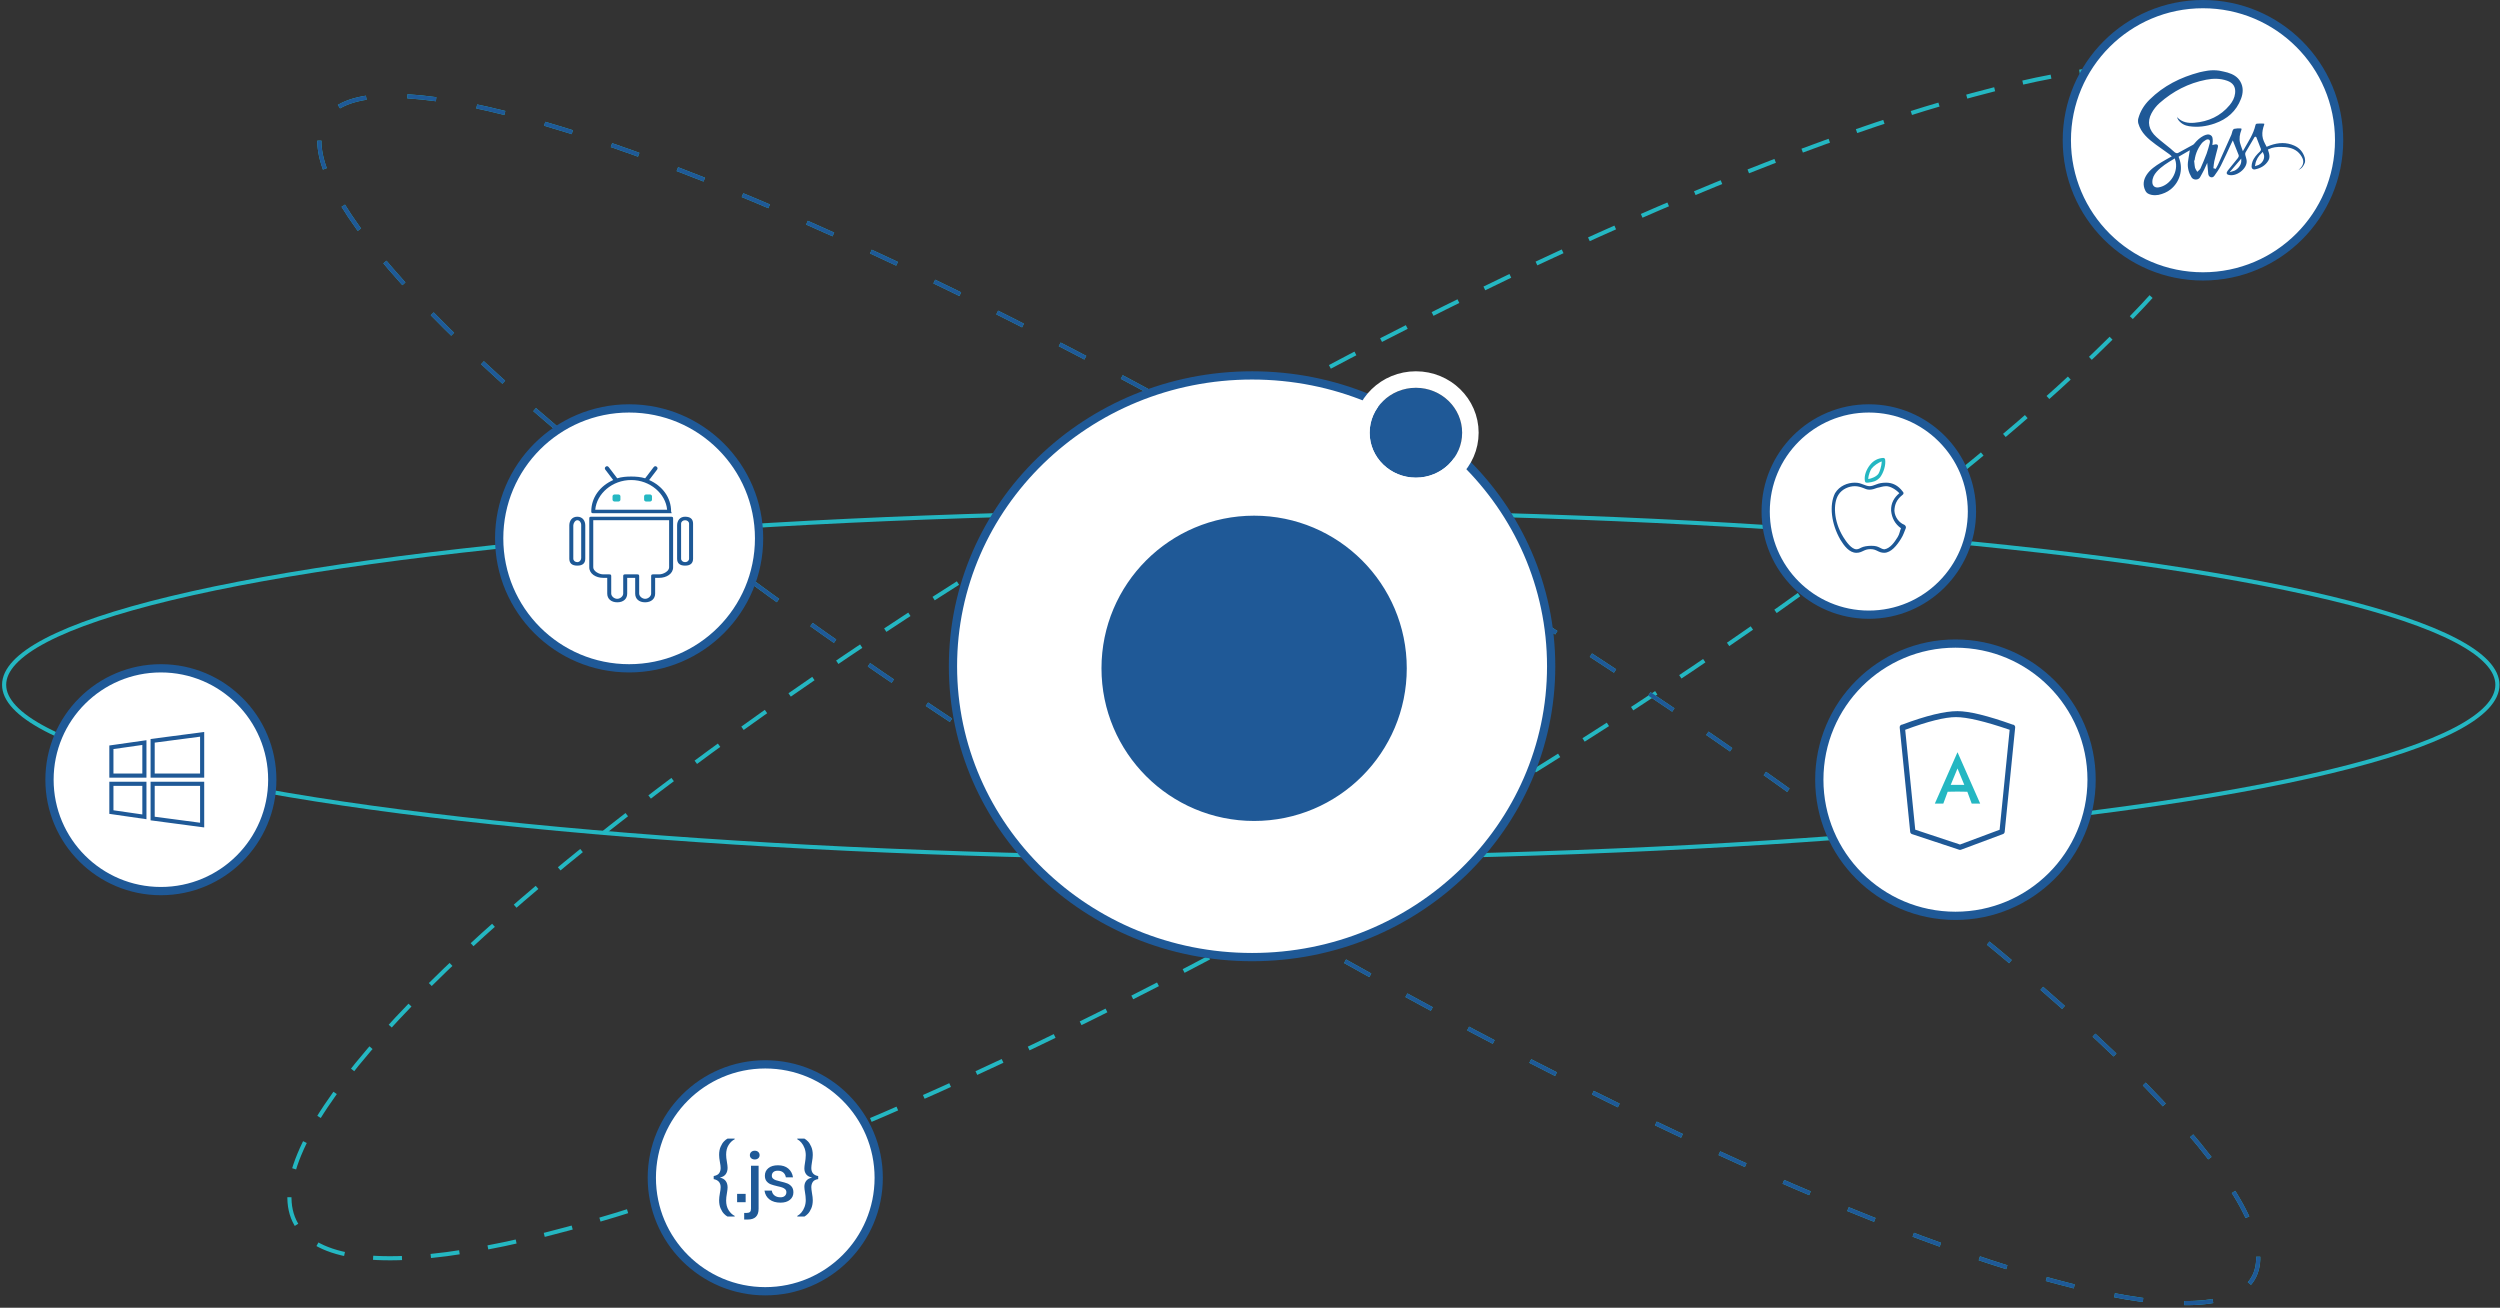
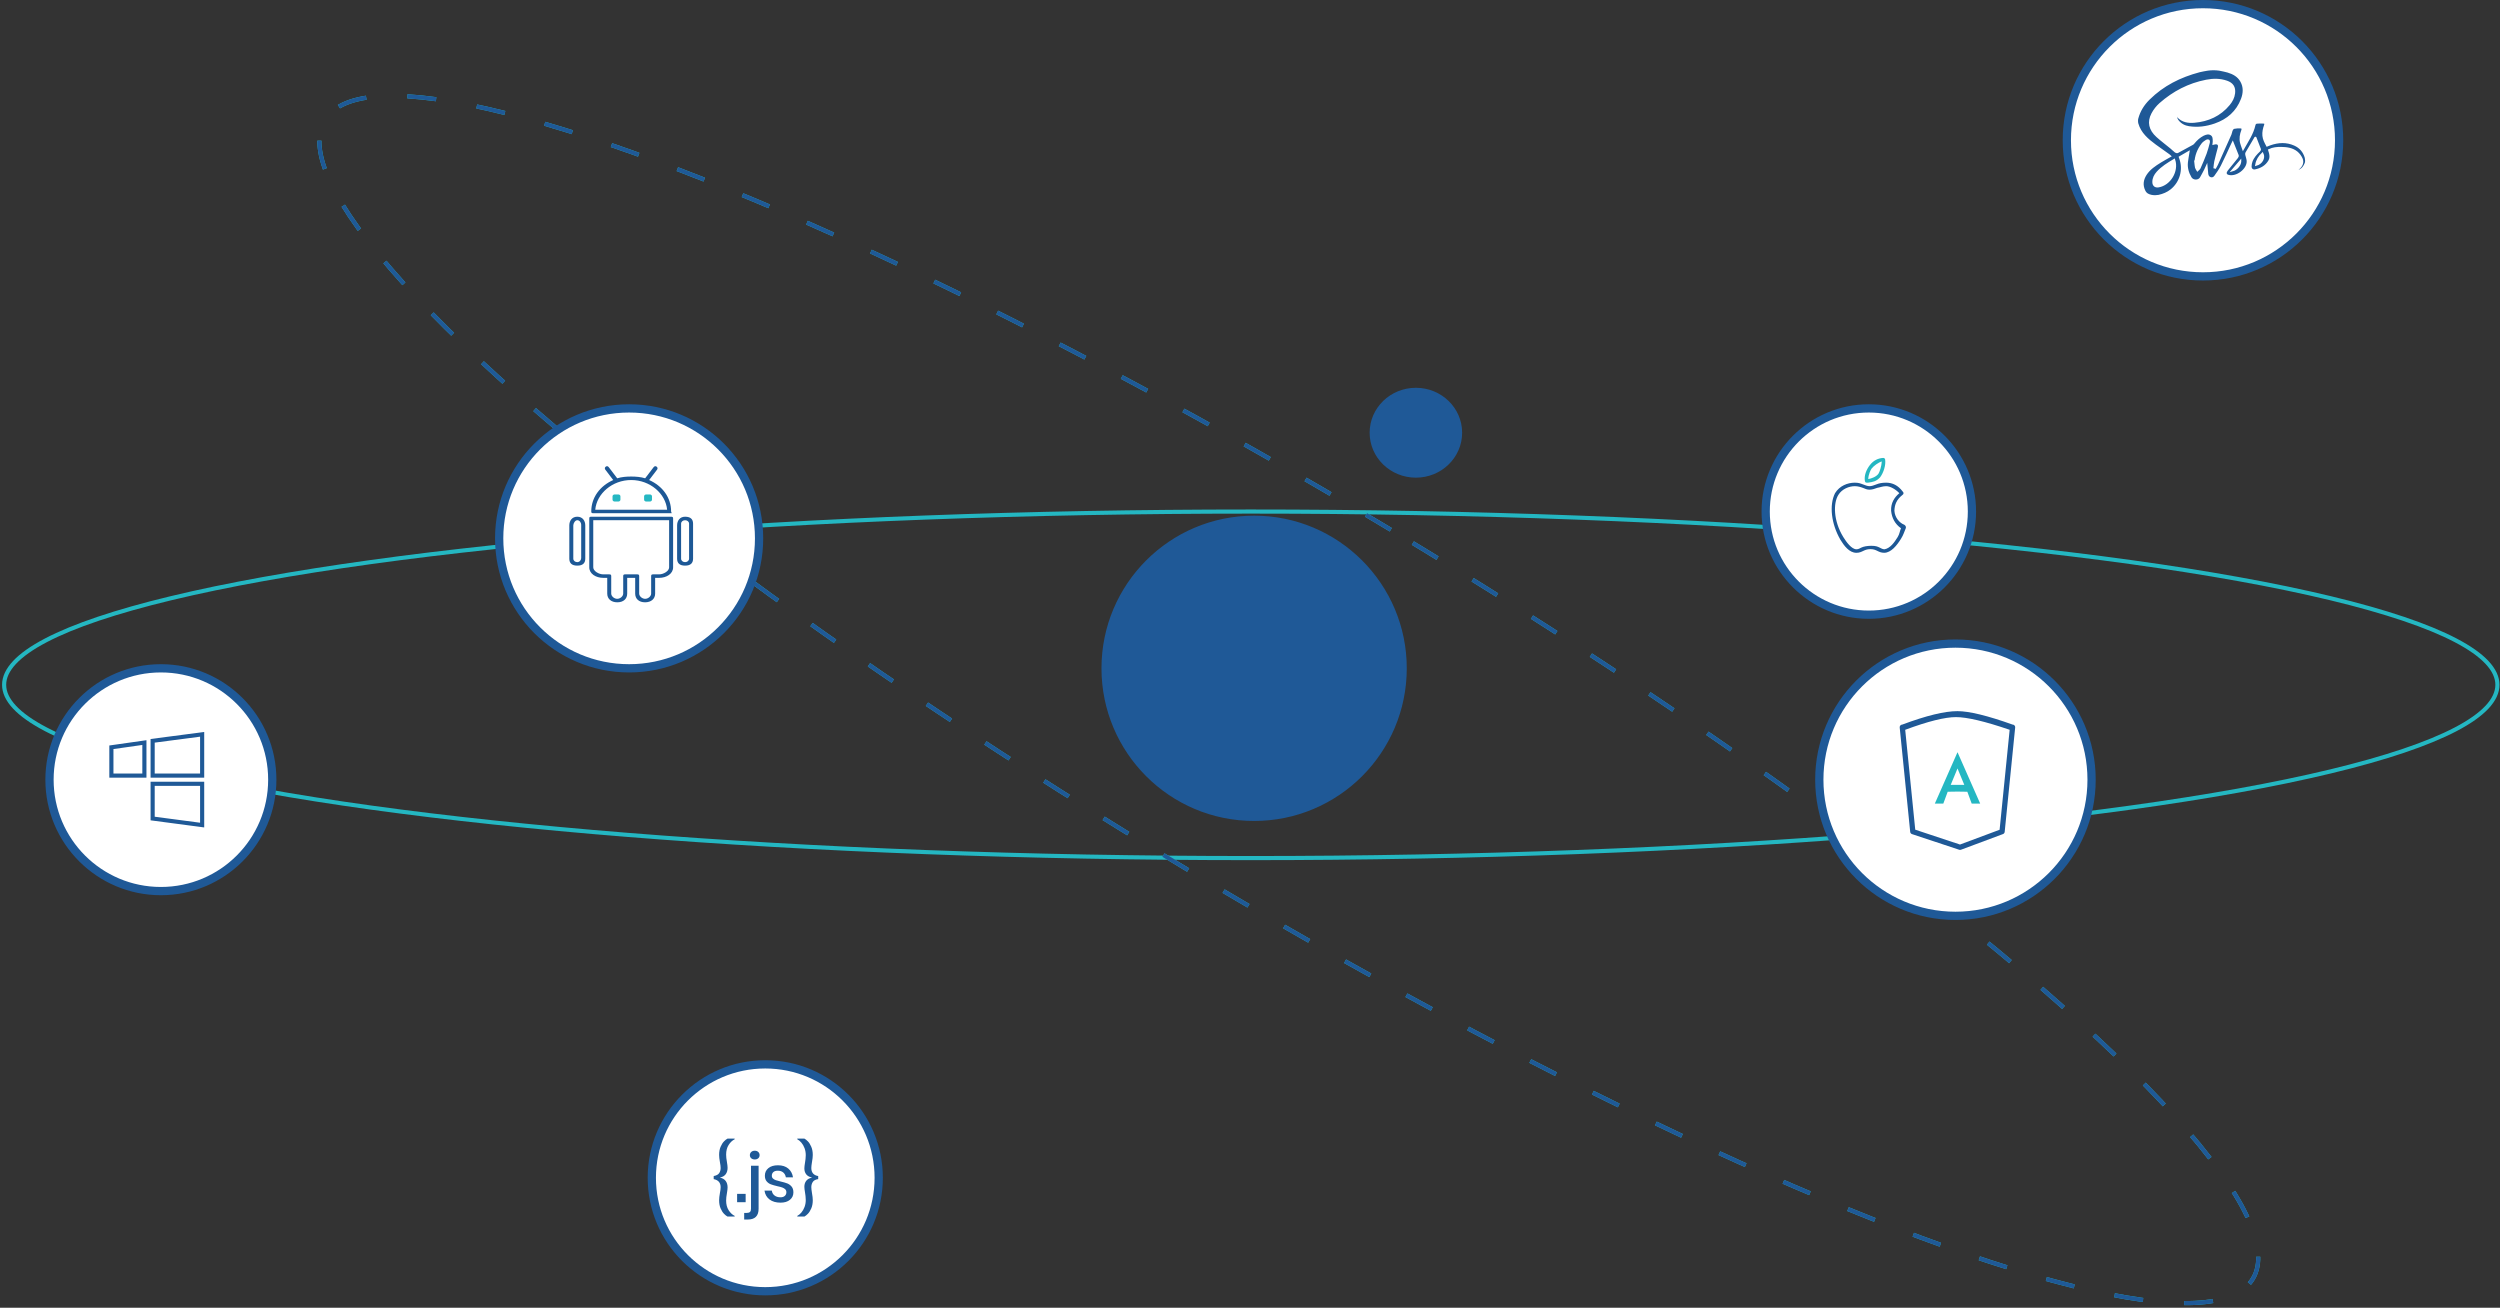
<svg xmlns="http://www.w3.org/2000/svg" xmlns:xlink="http://www.w3.org/1999/xlink" width="606px" height="317px" viewBox="0 0 606 317" version="1.1">
  <rect x="0" y="0" width="606" height="317" fill="#333333" stroke="none" />
  <title>Ionic</title>
  <desc>Created with Sketch.</desc>
  <defs>
    <ellipse id="path-1" cx="311.409" cy="193.557" rx="48" ry="272.627" />
    <ellipse id="path-2" cx="112.211" cy="13.893" rx="11.211" ry="10.893" />
  </defs>
  <g id="Page-1" stroke="none" stroke-width="1" fill="none" fill-rule="evenodd">
    <g id="Artboard-Copy" transform="translate(-668, -2313)">
      <g id="Ionic" transform="translate(669, 2289)">
        <ellipse id="Oval-4" stroke="#24B7C2" transform="translate(302.188, 190) rotate(90) translate(-302.188, -190) " cx="302.188" cy="190" rx="42" ry="302.188" />
-         <ellipse id="Oval-4-Copy" stroke="#24B7C2" stroke-dasharray="7" transform="translate(306.889, 184.442) scale(1, -1) rotate(120) translate(-306.889, -184.442) " cx="306.889" cy="184.442" rx="55.574" ry="272.627" />
        <g id="Oval-4-Copy" stroke-dasharray="7,10" transform="translate(311.409, 193.557) scale(1, -1) rotate(59) translate(-311.409, -193.557) ">
          <use stroke="#24B7C2" xlink:href="#path-1" />
          <use stroke="#1F5997" xlink:href="#path-1" />
        </g>
        <circle id="Oval-2-Copy-19" stroke="#1F5997" stroke-width="2" fill="#FFFFFF" cx="452" cy="148" r="25" />
        <circle id="Oval-2-Copy-24" stroke="#1F5997" stroke-width="2" fill="#FFFFFF" cx="533" cy="58" r="33" />
        <circle id="Oval-2-Copy-20" stroke="#1F5997" stroke-width="2" fill="#FFFFFF" cx="151.5" cy="154.5" r="31.5" />
        <circle id="Oval-2-Copy-21" stroke="#1F5997" stroke-width="2" fill="#FFFFFF" cx="184.5" cy="309.5" r="27.5" />
        <circle id="Oval-2-Copy-23" stroke="#1F5997" stroke-width="2" fill="#FFFFFF" cx="473" cy="213" r="33" />
        <circle id="Oval-2-Copy-22" stroke="#1F5997" stroke-width="2" fill="#FFFFFF" cx="38" cy="213" r="27" />
        <g id="angular" transform="translate(459, 196)" fill-rule="nonzero">
          <g id="Group-3" fill="#1F5997">
            <path d="M24.705,29.132 L15.106,32.713 L4.256,29.115 L1.821,4.902 C7.341,2.852 11.442,1.828 14.124,1.828 C16.807,1.828 21.146,2.852 27.141,4.902 L24.705,29.132 Z M27.846,3.636 C21.769,1.466 17.314,0.381 14.483,0.381 C11.375,0.381 6.921,1.466 1.12,3.636 C0.94,3.636 0.769,3.712 0.648,3.845 C0.527,3.977 0.469,4.154 0.486,4.332 L3.032,29.65 C3.056,29.896 3.225,30.108 3.463,30.186 L14.917,33.984 C14.982,34.007 15.051,34.017 15.118,34.017 C15.195,34.017 15.27,34.003 15.344,33.976 L25.525,30.179 C25.752,30.095 25.911,29.889 25.935,29.65 L28.48,4.332 C28.498,4.155 28.439,3.977 28.319,3.845 C28.198,3.712 28.026,3.636 27.846,3.636 Z" id="Fill-1-Copy" />
          </g>
          <g id="485ce09979777a7ffd91cdb64cad38f9" transform="translate(9, 10.333)" fill="#24B7C2">
            <path d="M5.5,3.941 L7.145,7.92 L5.5,7.92 L5.5,7.92 L3.855,7.92 L5.5,3.941 L5.5,3.941 Z M11,12.466 L5.5,0 L5.5,0 L0,12.466 L2.056,12.466 L3.12,9.586 L5.5,9.549 L7.88,9.586 L8.944,12.466 L11,12.466 Z" id="Shape" />
          </g>
        </g>
        <g id="sassa" transform="translate(517, 40)" stroke="#FFFFFF" stroke-width="0.5" fill="#1F5997" fill-rule="nonzero">
          <path d="M19.98,0.882 C20.659,1.032 21.348,1.143 22.014,1.34 C23.376,1.743 24.586,2.403 25.305,3.697 C26.086,5.105 26.003,6.6 25.453,8.042 C24.278,11.128 22.01,13.097 18.928,14.17 C16.868,14.887 14.749,15.171 12.582,14.839 C11.496,14.673 10.56,14.17 9.871,13.287 C9.704,13.055 9.577,12.796 9.495,12.522 C9.461,12.426 9.541,12.249 9.624,12.164 C9.662,12.125 9.874,12.185 9.942,12.26 C11.026,13.424 12.429,13.636 13.894,13.509 C17.233,13.222 20.105,11.943 22.279,9.317 C22.935,8.525 23.427,7.633 23.542,6.58 C23.699,5.157 23.123,4.277 21.767,3.802 C20.136,3.228 18.461,3.253 16.811,3.572 C12.574,4.397 8.859,6.331 5.636,9.174 C4.863,9.863 4.22,10.684 3.736,11.598 C2.684,13.591 3.108,15.424 4.904,17.043 C5.979,18.012 7.144,18.878 8.261,19.8 C8.644,20.114 8.986,20.47 9.373,20.777 C9.486,20.866 9.728,20.917 9.842,20.857 C11.066,20.21 12.278,19.54 13.487,18.867 C13.604,18.786 13.705,18.685 13.785,18.568 C14.417,17.797 15.148,17.142 16.041,16.682 C16.07,16.668 16.099,16.656 16.128,16.642 C16.743,16.363 17.391,16.179 18.001,16.565 C18.637,16.966 18.619,17.666 18.614,18.326 C18.614,18.48 18.584,18.635 18.563,18.837 C18.689,18.806 18.773,18.781 18.859,18.765 C19.632,18.616 20.036,19.031 19.845,19.79 C19.558,20.915 19.247,22.033 18.984,23.163 C18.875,23.63 18.86,24.119 18.802,24.598 L18.958,24.644 C19.112,24.364 19.287,24.094 19.418,23.804 C20.51,21.381 21.594,18.956 22.67,16.528 C22.81,16.213 22.825,15.84 22.972,15.529 C23.075,15.312 23.279,15.034 23.481,14.992 C24.009,14.884 24.548,14.844 25.085,14.873 C25.569,14.901 25.704,15.176 25.528,15.638 C25.164,16.594 24.989,17.575 25.234,18.585 C25.345,19.04 25.532,19.476 25.726,20.043 C26.822,18.105 28.01,16.377 28.472,14.305 C28.557,13.922 28.782,13.747 29.122,13.725 C29.655,13.683 30.191,13.678 30.725,13.709 C31.07,13.735 31.193,13.978 31.067,14.333 C30.776,15.162 30.569,15.996 30.655,16.9 C30.738,17.776 31.139,18.496 31.547,19.271 C31.788,19.176 32.003,19.08 32.224,19.001 C34.232,18.287 36.241,18.178 38.224,19.066 C39.61,19.686 40.506,20.747 40.922,22.209 C40.972,22.426 40.998,22.647 41.003,22.869 C41.015,23.099 40.987,23.328 40.922,23.548 C40.608,24.359 40.139,25.04 39.303,25.379 C39.112,25.457 38.872,25.421 38.655,25.437 C38.784,25.266 38.88,25.055 39.047,24.931 C39.915,24.304 40.312,23.366 39.907,22.485 C39.647,21.91 39.267,21.396 38.793,20.98 C37.706,20.066 36.353,19.881 34.978,19.861 C33.975,19.846 32.987,19.93 32.043,20.378 C32.119,20.63 32.202,20.856 32.255,21.083 C32.407,21.732 32.447,22.385 32.101,22.987 C31.336,24.32 30.109,25.016 28.65,25.307 C28,25.436 27.521,24.989 27.535,24.322 C27.544,23.91 27.619,23.502 27.757,23.114 C28.131,22.087 28.848,21.297 29.632,20.559 C29.727,20.469 29.838,20.279 29.804,20.188 C29.457,19.245 29.082,18.311 28.718,17.386 C28.739,17.367 28.698,17.392 28.677,17.427 C27.955,18.644 27.231,19.861 26.524,21.086 C26.469,21.22 26.46,21.369 26.5,21.509 C26.607,22.005 26.81,22.491 26.844,22.989 C26.986,25.131 24.043,27.301 22,26.588 C21.559,26.434 21.373,26.014 21.584,25.587 C21.701,25.361 21.843,25.148 22.007,24.953 C22.765,24.011 23.538,23.079 24.287,22.132 C24.383,22.015 24.463,21.798 24.418,21.679 C24.029,20.651 23.609,19.635 23.212,18.65 C23.188,18.699 23.117,18.822 23.061,18.948 C22.234,20.718 21.445,22.508 20.565,24.251 C20.118,25.137 19.534,25.96 18.955,26.772 C18.691,27.141 18.261,27.352 17.77,27.176 C17.296,27.007 17.09,26.611 17.028,26.147 C16.958,25.61 16.927,25.069 16.871,24.447 C16.727,24.763 16.629,25.012 16.505,25.247 C16.173,25.88 15.851,26.519 15.489,27.135 C14.981,27.996 13.521,27.988 12.994,27.09 C12.302,25.912 11.96,24.663 12.104,23.306 C12.186,22.522 12.351,21.748 12.486,20.9 L10.398,22.105 C10.438,22.221 10.463,22.297 10.493,22.366 C11.494,25.132 10.631,28.227 8.345,30.077 C7.433,30.812 6.386,31.238 5.256,31.489 C4.972,31.538 4.684,31.564 4.395,31.566 C4.107,31.565 3.819,31.539 3.534,31.489 C2.807,31.348 2.179,31.063 1.822,30.355 C1.099,28.934 1.292,27.557 2.11,26.278 C2.989,24.906 4.333,24.022 5.689,23.182 C6.436,22.719 7.214,22.305 8.008,21.853 C7.89,21.748 7.816,21.667 7.726,21.604 C6.627,20.819 5.513,20.05 4.426,19.248 C2.542,17.858 0.771,16.367 0.087,13.984 C0.03,13.75 0.003,13.509 0.006,13.267 C-0,13.057 0.027,12.847 0.087,12.645 C0.572,10.838 1.537,9.31 2.85,8.001 C6.29,4.58 10.474,2.499 15.117,1.272 C15.771,1.099 16.447,1.01 17.112,0.882 C17.581,0.816 18.055,0.781 18.529,0.777 C19.014,0.779 19.499,0.813 19.98,0.882 Z M9.028,22.775 C7.536,23.661 6.09,24.535 4.951,25.812 C4.368,26.465 3.97,27.224 3.976,28.138 C3.982,28.909 4.455,29.302 5.22,29.175 C7.953,28.718 9.907,25.483 9.028,22.775 Z M14.178,23.531 C14.221,23.893 14.231,24.263 14.32,24.612 C14.377,24.839 14.55,25.036 14.672,25.246 C14.843,25.071 15.083,24.926 15.175,24.716 C15.691,23.54 16.21,22.359 16.655,21.149 C16.974,20.288 17.188,19.387 17.428,18.499 C17.464,18.364 17.437,18.107 17.358,18.068 C17.202,18.006 17.027,18.018 16.88,18.1 C16.528,18.336 16.141,18.569 15.887,18.897 C14.841,20.259 14.233,21.792 14.179,23.532 L14.178,23.531 Z M28.915,23.938 C30.213,23.577 30.923,22.265 30.42,21.238 C29.645,21.971 29.107,22.812 28.915,23.938 L28.915,23.938 Z M25.033,23.118 L23.176,25.288 C24.141,25.013 24.99,24.008 25.033,23.119 L25.033,23.118 Z" id="Shape" />
        </g>
        <g id="Group-9" transform="translate(230, 115)">
-           <ellipse id="Oval-2-Copy-16" stroke="#1F5997" stroke-width="2" fill="#FFFFFF" cx="72.5" cy="70.5" rx="72.5" ry="70.5" />
          <circle id="Oval-2-Copy-17" stroke="#1F5997" stroke-width="2" fill="#1F5997" cx="73" cy="71" r="36" />
          <g id="Oval-2-Copy-18">
            <use fill="#1F5997" fill-rule="evenodd" xlink:href="#path-2" />
-             <ellipse stroke="#FFFFFF" stroke-width="4" cx="112.211" cy="13.893" rx="13.211" ry="12.893" />
          </g>
        </g>
        <path d="M448.997,158 L448.963,158 C447.266,157.984 446.022,156.314 445.128,154.86 C442.873,150.971 442.37,146.435 443.812,143.55 C444.906,141.754 446.874,141 448.609,141 C449.507,141 449.973,141.184 450.607,141.425 C451.148,141.63 451.695,141.85 452.206,141.85 C452.667,141.85 453.338,141.614 453.805,141.425 C454.443,141.168 455.135,141 456.204,141 C457.731,141 459.099,141.657 460.201,143.125 C460.301,143.258 460.448,143.419 460.417,143.586 C460.385,143.753 460.286,143.899 460.145,143.981 C458.763,145.072 458.253,146.269 458.202,147.8 C458.302,149.472 459.455,150.769 460.601,151.2 C460.741,151.257 460.901,151.459 460.958,151.607 C461.016,151.755 461.014,151.921 460.952,152.066 C460.48,153.185 460.41,153.608 459.801,154.6 C458.803,156.222 457.392,157.978 455.737,157.997 C455.008,157.997 454.545,157.771 454.098,157.551 C453.634,157.326 453.197,157.111 452.393,157.111 C451.552,157.117 451.1,157.331 450.621,157.558 C450.168,157.776 449.696,158 448.997,158 Z M448.609,141.85 C447.239,141.85 445.507,142.503 444.611,143.975 C443.365,145.961 443.387,150.231 445.811,154.175 C446.556,155.388 447.825,157.138 449.008,157.15 L449.408,157.15 L449.008,157.15 C449.477,157.15 449.808,156.915 450.208,156.725 C450.715,156.484 451.559,156.307 452.606,156.3 C453.675,156.3 454.107,156.482 454.605,156.725 C454.992,156.915 455.339,157.15 455.804,157.15 C457.205,156.896 458.209,155.462 459.002,154.175 C459.469,153.416 459.483,152.781 459.801,152.05 C458.337,151.008 457.577,149.557 457.403,147.8 C457.325,145.938 458.166,144.588 459.401,143.55 C458.551,142.648 457.233,141.85 456.204,141.85 C455.334,141.85 454.642,142.169 454.049,142.251 C453.527,142.435 452.865,142.696 452.206,142.7 C451.507,142.705 451.19,142.496 450.607,142.275 C450.002,142.045 449.319,141.85 448.609,141.85 Z" id="Combined-shape-1035" fill="#1D5896" />
        <path d="M451.805,141 L451.458,140.99 C451.452,140.99 451.463,140.99 451.458,140.99 C451.195,140.982 451.095,140.832 451.048,140.562 C450.833,139.337 451.358,137.881 452.277,136.712 C453.124,135.633 454.199,135.091 455.43,135.003 C455.724,134.977 455.921,135.126 455.965,135.429 C456.146,136.712 455.611,138.527 454.736,139.707 C453.779,140.712 453.046,140.82 451.805,141 Z M455.145,135.856 C454.364,136.078 453.204,136.909 452.687,137.568 C452.455,137.86 451.89,139.026 451.867,140.134 C452.66,139.991 453.786,139.576 454.326,138.851 C454.602,138.477 455.101,136.966 455.145,135.856 Z" id="Combined-shape-1186" fill="#24B7C2" />
        <g id="windows-logo-silhouette" transform="translate(26, 202)" stroke="#1F5997" fill-rule="nonzero" fill="#FFFFFF">
-           <polygon id="Shape" points="0 18.845 8 20 8 12 0 12" />
          <polygon id="Shape" points="0 10 8 10 8 2 0 3.141" />
          <polygon id="Shape" points="10 20.41 22 22 22 12 10 12" />
          <polygon id="Shape" points="10 1.574 10 10 22 10 22 0" />
        </g>
        <g id="Group-10" transform="translate(137, 137)">
          <path d="M19.565,6.857 C19.807,6.857 20.043,7.072 20.043,7.286 L20.043,8.143 C20.043,8.356 19.807,8.571 19.565,8.571 L18.609,8.571 C18.366,8.571 18.13,8.356 18.13,8.143 L18.13,7.286 C18.13,7.072 18.366,6.857 18.609,6.857 L19.565,6.857 Z M11.913,6.857 C12.155,6.857 12.391,7.072 12.391,7.286 L12.391,8.143 C12.391,8.356 12.155,8.571 11.913,8.571 L10.957,8.571 C10.714,8.571 10.478,8.356 10.478,8.143 L10.478,7.286 C10.478,7.072 10.714,6.857 10.957,6.857 L11.913,6.857 Z" id="Combined-shape-1142" fill="#25B7C2" />
          <path d="M19.355,3.36 C22.604,4.806 24.677,7.622 24.677,10.982 C24.677,11.302 25.049,11.405 24.677,11.405 L5.806,11.405 C5.435,11.405 5.323,11.302 5.323,10.982 C5.323,7.622 7.396,4.806 10.645,3.36 L8.71,0.82 C8.519,0.545 8.613,0.22 8.932,0.055 C9.251,-0.109 9.486,0.121 9.677,0.396 L11.613,2.937 C12.669,2.613 13.817,2.513 15,2.513 C16.184,2.513 17.331,2.613 18.387,2.937 L20.323,0.396 C20.514,0.121 20.749,-0.11 21.069,0.055 C21.388,0.22 21.482,0.545 21.29,0.82 L19.355,3.36 Z M6.29,10.558 L23.71,10.558 C23.365,6.675 19.599,3.36 15,3.36 C10.401,3.36 6.635,6.675 6.29,10.558 Z M24.677,12.252 C25.05,12.252 25.161,12.355 25.161,12.676 L25.161,24.531 C25.161,26.075 23.569,27.072 21.774,27.072 L20.806,27.072 L20.806,30.883 C20.806,32.159 19.851,33 18.366,33 C16.881,33 15.968,32.159 15.968,30.883 L15.968,27.072 L14.032,27.072 L14.032,30.883 C14.032,32.159 13.119,33 11.634,33 C10.149,33 9.194,32.159 9.194,30.883 L9.194,27.072 L8.226,27.072 C6.432,27.072 4.839,26.075 4.839,24.531 L4.839,12.676 C4.839,12.355 4.951,12.252 5.323,12.252 L24.677,12.252 Z M24.194,24.531 L24.194,13.099 L5.806,13.099 L5.806,24.531 C5.806,25.435 7.174,26.225 8.226,26.225 L9.677,26.225 C10.049,26.225 10.161,26.328 10.161,26.649 L10.161,30.883 C10.161,31.52 10.87,32.153 11.613,32.153 C12.355,32.153 13.064,31.52 13.064,30.883 L13.064,26.649 C13.064,26.328 13.177,26.225 13.548,26.225 L16.452,26.225 C16.823,26.225 16.935,26.328 16.935,26.649 L16.935,30.883 C16.935,31.52 17.645,32.153 18.387,32.153 C19.13,32.153 19.839,31.52 19.839,30.883 L19.839,26.649 C19.839,26.328 19.951,26.225 20.323,26.225 L21.774,26.225 C22.826,26.225 24.194,25.435 24.194,24.531 Z M28.065,12.252 C29.364,12.252 30,12.826 30,13.946 L30,22.414 C30,23.534 29.364,24.108 28.065,24.108 C26.765,24.108 26.129,23.534 26.129,22.414 L26.129,14.369 C26.129,13.25 26.765,12.252 28.065,12.252 Z M29.032,22.414 L29.032,13.946 C29.032,13.466 28.621,13.099 28.065,13.099 C27.508,13.099 27.097,13.466 27.097,13.946 L27.097,22.414 C27.097,22.895 27.508,23.261 28.065,23.261 C28.621,23.261 29.032,22.895 29.032,22.414 Z M1.935,12.252 C3.235,12.252 3.871,13.25 3.871,14.369 L3.871,22.414 C3.871,23.534 3.235,24.108 1.935,24.108 C0.636,24.108 -2.55351296e-15,23.534 -2.55351296e-15,22.414 L-2.55351296e-15,14.369 C-2.55351296e-15,13.25 0.636,12.252 1.935,12.252 Z M2.882,22.278 L2.882,14.171 C2.882,13.691 2.492,13.099 1.935,13.099 C1.379,13.099 0.968,13.889 0.968,14.369 L0.968,22.414 C0.968,22.895 1.379,23.261 1.935,23.261 C2.492,23.261 2.882,22.759 2.882,22.278 Z" id="Combined-shape-1153" fill="#1D5896" />
        </g>
        <path d="M174.911,310.272 C175.215,310.683 175.368,311.199 175.368,311.819 C175.368,312.14 175.314,312.61 175.207,313.231 C175.079,313.915 175.015,314.508 175.015,315.011 C175.015,315.941 175.218,316.724 175.624,317.36 C176.031,317.996 176.517,318.453 177.084,318.731 L177.084,318.892 L175.352,318.892 C175.095,318.763 174.812,318.541 174.502,318.226 C174.192,317.911 173.916,317.475 173.676,316.919 C173.435,316.363 173.315,315.7 173.315,314.93 C173.315,314.481 173.379,313.904 173.507,313.198 C173.625,312.61 173.684,312.135 173.684,311.771 C173.684,310.691 173.123,310.039 172,309.815 L172,309.077 C172.663,308.949 173.109,308.708 173.339,308.355 C173.569,308.002 173.684,307.591 173.684,307.12 C173.684,306.757 173.625,306.281 173.507,305.693 C173.379,304.987 173.315,304.41 173.315,303.961 C173.315,303.191 173.435,302.529 173.676,301.973 C173.916,301.417 174.192,300.981 174.502,300.666 C174.812,300.35 175.095,300.128 175.352,300 L177.084,300 L177.084,300.16 C176.517,300.438 176.031,300.895 175.624,301.532 C175.218,302.168 175.015,302.951 175.015,303.881 C175.015,304.383 175.079,304.977 175.207,305.661 C175.314,306.281 175.368,306.752 175.368,307.072 C175.368,307.692 175.218,308.208 174.919,308.62 C174.619,309.031 174.16,309.301 173.54,309.43 L173.54,309.462 C174.149,309.59 174.606,309.86 174.911,310.272 Z M179.744,313.391 L179.744,315.412 L177.675,315.412 L177.675,313.391 L179.744,313.391 Z M181.097,304.763 C180.878,304.571 180.768,304.319 180.768,304.009 C180.768,303.699 180.878,303.443 181.097,303.239 C181.316,303.036 181.602,302.935 181.955,302.935 C182.308,302.935 182.591,303.036 182.805,303.239 C183.019,303.443 183.126,303.699 183.126,304.009 C183.126,304.319 183.019,304.571 182.805,304.763 C182.591,304.955 182.308,305.052 181.955,305.052 C181.602,305.052 181.316,304.955 181.097,304.763 Z M179.389,318.01 L180.015,318.01 C180.368,318.01 180.627,317.932 180.793,317.777 C180.958,317.622 181.041,317.357 181.041,316.983 L181.041,306.575 L182.885,306.575 L182.885,316.999 C182.885,318.742 182.009,319.613 180.255,319.613 L179.389,319.613 L179.389,318.01 Z M190.076,307.257 C190.701,307.786 191.084,308.494 191.223,309.382 L189.491,309.382 C189.416,308.901 189.21,308.513 188.873,308.219 C188.536,307.925 188.09,307.778 187.534,307.778 C187.074,307.778 186.719,307.888 186.468,308.107 C186.216,308.326 186.091,308.623 186.091,308.997 C186.091,309.275 186.182,309.499 186.363,309.67 C186.545,309.841 186.772,309.975 187.045,310.071 C187.318,310.167 187.705,310.274 188.208,310.392 C188.871,310.542 189.408,310.697 189.819,310.857 C190.231,311.017 190.584,311.271 190.878,311.619 C191.172,311.966 191.319,312.439 191.319,313.038 C191.319,313.776 191.038,314.374 190.477,314.834 C189.916,315.294 189.159,315.524 188.208,315.524 C187.107,315.524 186.216,315.267 185.538,314.754 C184.859,314.241 184.45,313.525 184.311,312.605 L186.091,312.605 C186.144,313.086 186.358,313.476 186.732,313.776 C187.107,314.075 187.598,314.225 188.208,314.225 C188.646,314.225 188.991,314.11 189.242,313.88 C189.493,313.65 189.619,313.359 189.619,313.006 C189.619,312.696 189.523,312.45 189.33,312.268 C189.138,312.087 188.897,311.945 188.609,311.843 C188.32,311.742 187.924,311.638 187.422,311.531 C186.78,311.381 186.259,311.231 185.858,311.082 C185.457,310.932 185.115,310.689 184.832,310.352 C184.549,310.015 184.407,309.558 184.407,308.981 C184.407,308.232 184.688,307.626 185.249,307.161 C185.81,306.695 186.588,306.463 187.582,306.463 C188.619,306.463 189.451,306.728 190.076,307.257 Z M194.428,308.66 C194.129,308.275 193.979,307.794 193.979,307.217 C193.979,306.896 194.033,306.425 194.14,305.805 C194.182,305.538 194.222,305.252 194.26,304.947 C194.297,304.643 194.316,304.335 194.316,304.025 C194.316,303.405 194.217,302.833 194.019,302.309 C193.821,301.785 193.565,301.339 193.249,300.97 C192.934,300.601 192.605,300.331 192.263,300.16 L192.263,300 L193.995,300 C194.252,300.139 194.532,300.364 194.837,300.674 C195.142,300.984 195.414,301.419 195.655,301.981 C195.896,302.542 196.016,303.202 196.016,303.961 C196.016,304.41 195.952,304.987 195.823,305.693 C195.716,306.335 195.663,306.81 195.663,307.12 C195.663,308.232 196.219,308.884 197.331,309.077 L197.331,309.815 C196.689,309.911 196.251,310.143 196.016,310.512 C195.781,310.881 195.663,311.301 195.663,311.771 C195.663,312.081 195.716,312.557 195.823,313.198 C195.952,313.904 196.016,314.481 196.016,314.93 C196.016,315.69 195.896,316.35 195.655,316.911 C195.414,317.472 195.142,317.908 194.837,318.218 C194.532,318.528 194.252,318.753 193.995,318.892 L192.263,318.892 L192.263,318.731 C192.605,318.56 192.934,318.29 193.249,317.921 C193.565,317.552 193.821,317.106 194.019,316.582 C194.217,316.058 194.316,315.486 194.316,314.866 C194.316,314.556 194.297,314.246 194.26,313.936 C194.222,313.626 194.182,313.337 194.14,313.07 C194.033,312.471 193.979,312.006 193.979,311.675 C193.979,311.098 194.129,310.616 194.428,310.232 C194.728,309.847 195.187,309.59 195.807,309.462 L195.807,309.43 C195.187,309.301 194.728,309.045 194.428,308.66 Z" id="{.js}" fill="#1F5997" />
      </g>
    </g>
  </g>
</svg>